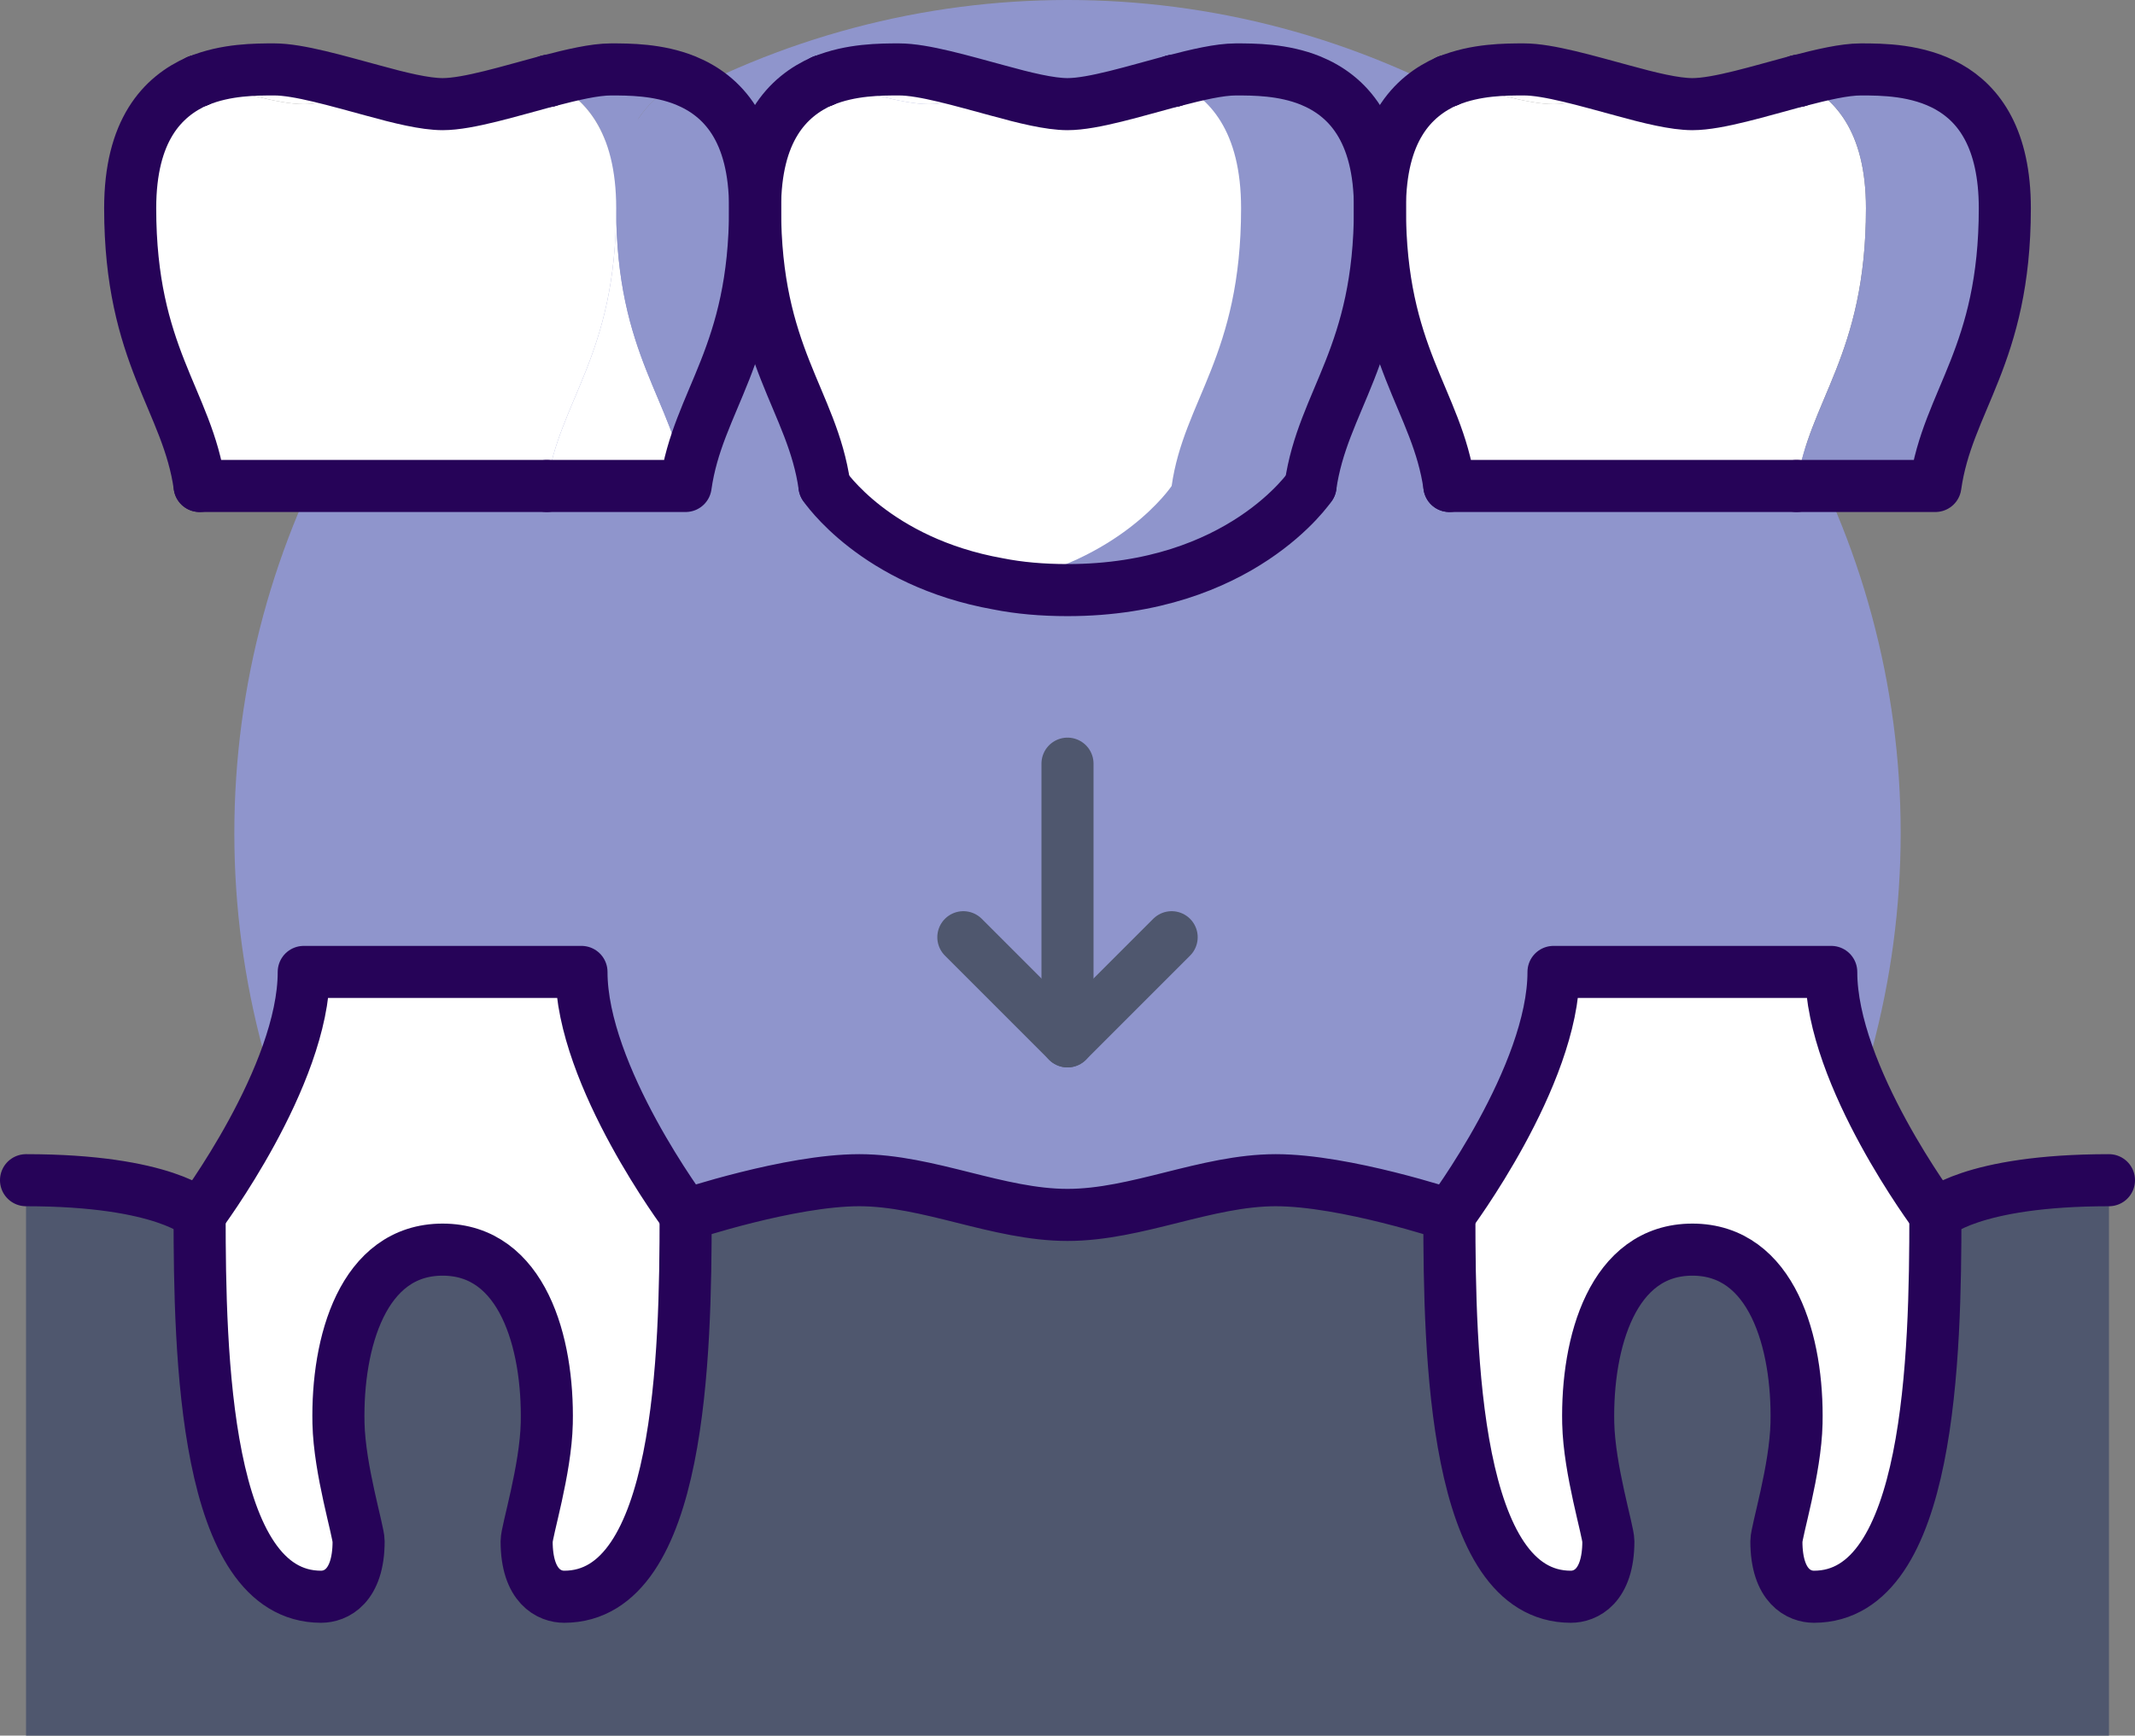
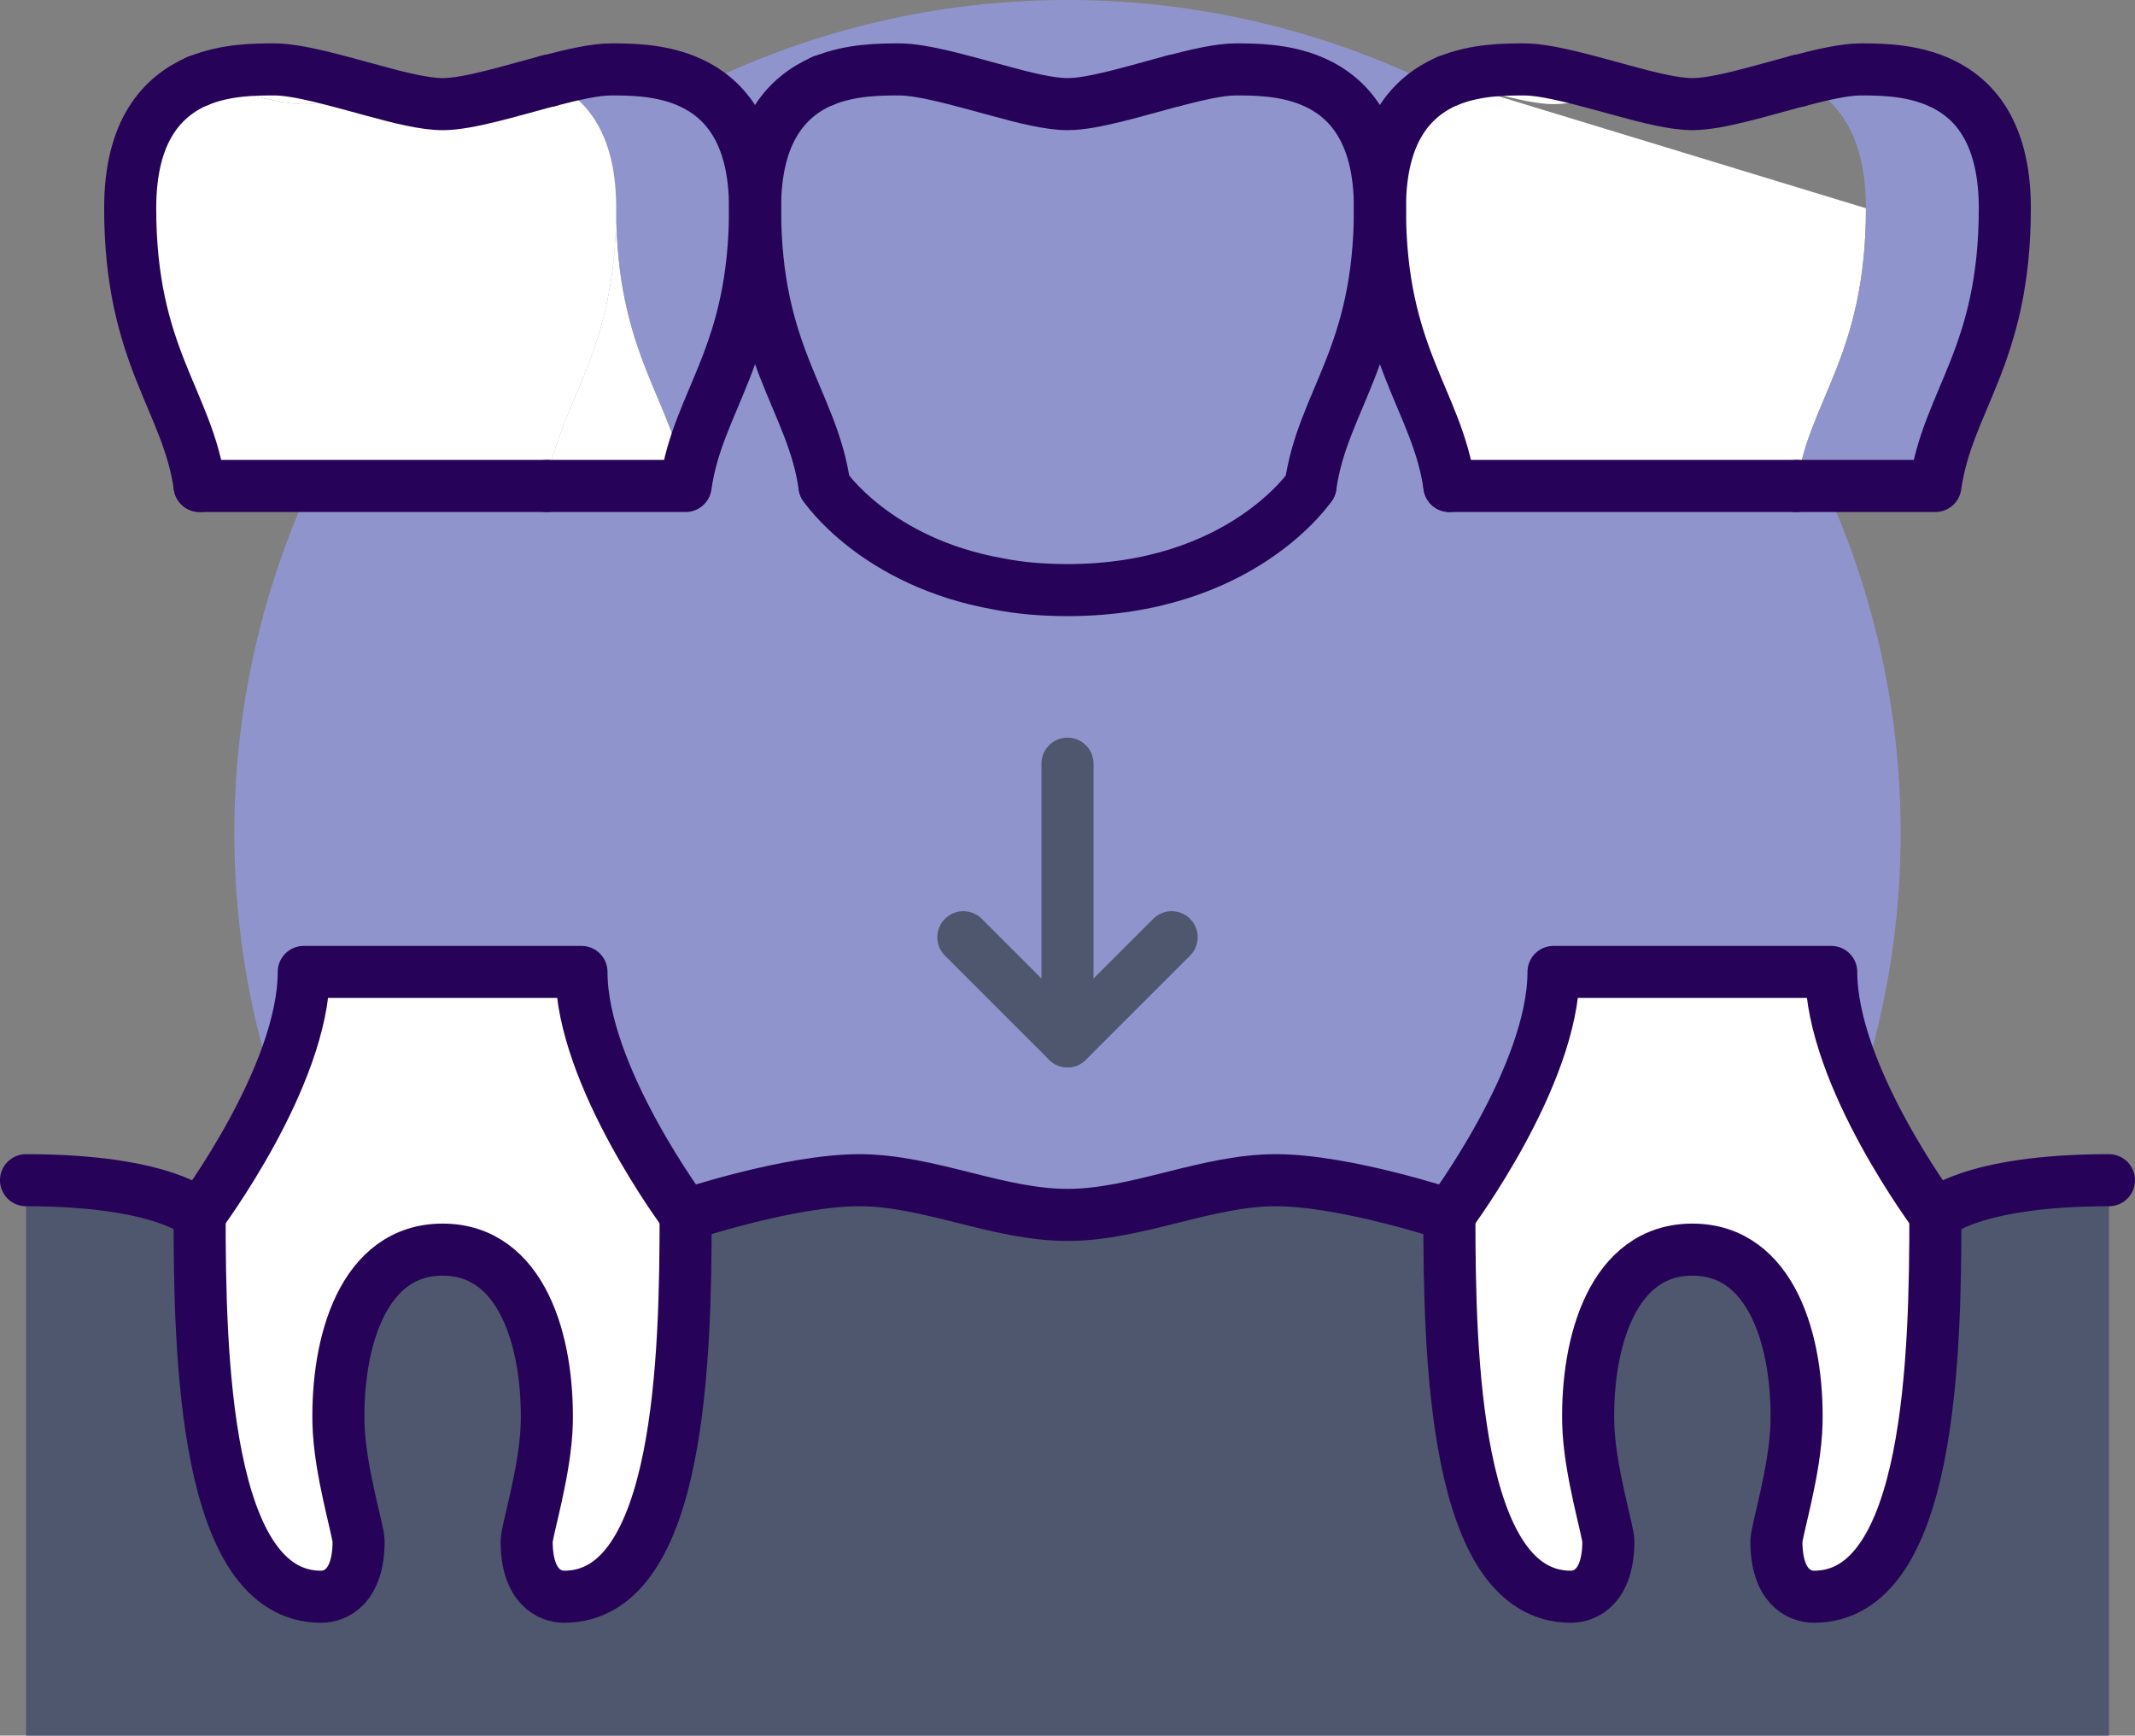
<svg xmlns="http://www.w3.org/2000/svg" id="Layer_2" viewBox="0 0 492 400">
  <rect x="0" y="0" width="492" height="400" fill="#808080" stroke="none" />
  <g id="Icons">
    <circle cx="246" cy="192" r="192" style="fill:#8f95cc; stroke-width:0px;" />
    <path d="m142,48c0,34.08,13.2,44.24,16,64h-32c2.8-19.76,16-29.92,16-64Z" style="fill:#fff; stroke-width:0px;" />
    <path d="m174,48c0,34.08-13.2,44.24-16,64-2.8-19.76-16-29.92-16-64,0-18.16,7.6-26,16-29.44,8.4,3.44,16,11.28,16,29.44Z" style="fill:#8f95cc; stroke-width:0px;" />
    <path d="m158,18.56c-8.4,3.44-16,11.28-16,29.44,0-17.92-7.36-25.76-15.6-29.36,5.52-1.44,10.64-2.64,14.4-2.64,4.16,0,10.88,0,17.2,2.56Z" style="fill:#8f95cc; stroke-width:0px;" />
    <path d="m270,112c2.8-19.76,16-29.92,16-64,0,34.08,13.2,44.24,16,64,0,0-16,24-56,24-5.84,0-11.2-.48-16-1.44,28.32-5.04,40-22.56,40-22.56Z" style="fill:#8f95cc; stroke-width:0px;" />
    <path d="m318,48c0,34.08-13.2,44.24-16,64-2.8-19.76-16-29.92-16-64,0-18.16,7.6-26,16-29.44,8.4,3.44,16,11.28,16,29.44Z" style="fill:#8f95cc; stroke-width:0px;" />
    <path d="m302,18.56c-8.4,3.44-16,11.28-16,29.44,0-17.92-7.36-25.76-15.6-29.36,5.52-1.44,10.64-2.64,14.4-2.64,4.16,0,10.88,0,17.2,2.56Z" style="fill:#8f95cc; stroke-width:0px;" />
    <path d="m446,280c0,32-1.04,88-28,88-3.28,0-8.64-2.24-8.64-12.8,0-2.32,4.4-16.4,4.64-27.2.4-18.56-5.6-40-24-40s-24.4,21.44-24,40c.24,10.8,4.64,24.88,4.64,27.2,0,10.56-5.36,12.8-8.64,12.8-26.96,0-28-56-28-88,0,0,24-32,24-56h64c0,24,24,56,24,56Z" style="fill:#fff; stroke-width:0px;" />
    <path d="m158,280c0,32-1.04,88-28,88-3.28,0-8.64-2.24-8.64-12.8,0-2.32,4.4-16.4,4.64-27.2.4-18.56-5.6-40-24-40s-24.4,21.44-24,40c.24,10.8,4.64,24.88,4.64,27.2,0,10.56-5.36,12.8-8.64,12.8-26.96,0-28-56-28-88,0,0,24-32,24-56h64c0,24,24,56,24,56Z" style="fill:#fff; stroke-width:0px;" />
    <path d="m351.2,16c5.6,0,14.48,2.64,22.8,4.88-6.08,1.68-11.92,3.12-16,3.12-5.92,0-15.6-3.04-24.32-5.36,6.4-2.64,13.28-2.64,17.52-2.64Z" style="fill:#fff; stroke-width:0px;" />
-     <path d="m207.2,16c5.6,0,14.48,2.64,22.8,4.88-6.08,1.68-11.92,3.12-16,3.12-5.92,0-15.6-3.04-24.32-5.36,6.4-2.64,13.28-2.64,17.52-2.64Z" style="fill:#fff; stroke-width:0px;" />
    <path d="m63.2,16c5.6,0,14.48,2.64,22.8,4.88-6.08,1.68-11.92,3.12-16,3.12-5.92,0-15.6-3.04-24.32-5.36,6.4-2.64,13.28-2.64,17.52-2.64Z" style="fill:#fff; stroke-width:0px;" />
    <path d="m142,48c0,34.08-13.2,44.24-16,64H46c-2.8-19.76-16-29.92-16-64,0-17.92,7.36-25.76,15.6-29.36h.08c8.72,2.32,18.4,5.36,24.32,5.36,4.08,0,9.92-1.44,16-3.12,6.08,1.68,11.92,3.12,16,3.12,5.92,0,15.6-3.04,24.32-5.36,0,.08.08,0,.08,0,8.24,3.6,15.6,11.44,15.6,29.36Z" style="fill:#fff; stroke-width:0px;" />
-     <path d="m430,48c0,34.08-13.2,44.24-16,64h-80c-2.8-19.76-16-29.92-16-64,0-17.92,7.36-25.76,15.6-29.36h.08c8.72,2.32,18.4,5.36,24.32,5.36,4.08,0,9.92-1.44,16-3.12,6.08,1.68,11.92,3.12,16,3.12,5.92,0,15.6-3.04,24.32-5.36,0,.08.08,0,.08,0,8.24,3.6,15.6,11.44,15.6,29.36Z" style="fill:#fff; stroke-width:0px;" />
-     <path d="m286,48c0,34.08-13.2,44.24-16,64,0,0-11.68,17.52-40,22.56-28.32-5.04-40-22.56-40-22.56-2.8-19.76-16-29.92-16-64,0-17.92,7.36-25.76,15.6-29.36h.08c8.72,2.32,18.4,5.36,24.32,5.36,4.08,0,9.92-1.44,16-3.12,6.08,1.68,11.92,3.12,16,3.12,5.92,0,15.6-3.04,24.32-5.36,0,.08.08,0,.08,0,8.24,3.6,15.6,11.44,15.6,29.36Z" style="fill:#fff; stroke-width:0px;" />
+     <path d="m430,48c0,34.08-13.2,44.24-16,64h-80c-2.8-19.76-16-29.92-16-64,0-17.92,7.36-25.76,15.6-29.36h.08Z" style="fill:#fff; stroke-width:0px;" />
    <path d="m462,48c0,34.08-13.2,44.24-16,64h-32c2.8-19.76,16-29.92,16-64,0-17.92-7.36-25.76-15.6-29.36,5.52-1.44,10.64-2.64,14.4-2.64,9.68,0,33.2.08,33.2,32Z" style="fill:#8f95cc; stroke-width:0px;" />
    <path d="m6,272c32,0,40,8,40,8,0,32,1.04,88,28,88,3.28,0,8.64-2.24,8.64-12.8,0-2.32-4.4-16.4-4.64-27.2-.4-18.56,5.6-40,24-40s24.4,21.44,24,40c-.24,10.8-4.64,24.88-4.64,27.2,0,10.56,5.36,12.8,8.64,12.8,26.96,0,28-56,28-88,0,0,24-8,40-8s32,8,48,8,32-8,48-8,40,8,40,8c0,32,1.04,88,28,88,3.28,0,8.64-2.24,8.64-12.8,0-2.32-4.4-16.4-4.64-27.2-.4-18.56,5.6-40,24-40s24.4,21.44,24,40c-.24,10.8-4.64,24.88-4.64,27.2,0,10.56,5.36,12.8,8.64,12.8,26.96,0,28-56,28-88,0,0,8-8,40-8v128H6v-128Z" style="fill:#4f576e; stroke-width:0px;" />
    <path d="m270.4,18.64c5.52-1.44,10.64-2.64,14.4-2.64,4.16,0,10.88,0,17.2,2.56,8.4,3.44,16,11.28,16,29.44,0,34.08-13.2,44.24-16,64" style="fill:none; stroke:#260358; stroke-linecap:round; stroke-linejoin:round; stroke-width:12px;" />
    <path d="m189.68,18.64c6.4-2.64,13.28-2.64,17.52-2.64,5.6,0,14.48,2.64,22.8,4.88,6.08,1.68,11.92,3.12,16,3.12,5.92,0,15.6-3.04,24.32-5.36" style="fill:none; stroke:#260358; stroke-linecap:round; stroke-linejoin:round; stroke-width:12px;" />
    <path d="m190,112c-2.8-19.76-16-29.92-16-64,0-17.92,7.36-25.76,15.6-29.36" style="fill:none; stroke:#260358; stroke-linecap:round; stroke-linejoin:round; stroke-width:12px;" />
    <path d="m414.4,18.64c5.52-1.44,10.64-2.64,14.4-2.64,9.68,0,33.2.08,33.2,32,0,34.08-13.2,44.24-16,64h-32" style="fill:none; stroke:#260358; stroke-linecap:round; stroke-linejoin:round; stroke-width:12px;" />
    <path d="m333.68,18.64c6.4-2.64,13.28-2.64,17.52-2.64,5.6,0,14.48,2.64,22.8,4.88,6.08,1.68,11.92,3.12,16,3.12,5.92,0,15.6-3.04,24.32-5.36" style="fill:none; stroke:#260358; stroke-linecap:round; stroke-linejoin:round; stroke-width:12px;" />
    <path d="m334,112c-2.8-19.76-16-29.92-16-64,0-17.92,7.36-25.76,15.6-29.36" style="fill:none; stroke:#260358; stroke-linecap:round; stroke-linejoin:round; stroke-width:12px;" />
    <path d="m126,112h32c2.8-19.76,16-29.92,16-64,0-18.16-7.6-26-16-29.44-6.32-2.56-13.04-2.56-17.2-2.56-3.76,0-8.88,1.2-14.4,2.64" style="fill:none; stroke:#260358; stroke-linecap:round; stroke-linejoin:round; stroke-width:12px;" />
    <path d="m45.6,18.64c-8.24,3.6-15.6,11.44-15.6,29.36,0,34.08,13.2,44.24,16,64" style="fill:none; stroke:#260358; stroke-linecap:round; stroke-linejoin:round; stroke-width:12px;" />
    <path d="m126.32,18.64c-8.72,2.32-18.4,5.36-24.32,5.36-4.08,0-9.92-1.44-16-3.12-8.32-2.24-17.2-4.88-22.8-4.88-4.24,0-11.12,0-17.52,2.64" style="fill:none; stroke:#260358; stroke-linecap:round; stroke-linejoin:round; stroke-width:12px;" />
    <path d="m446,280c0,32-1.04,88-28,88-3.28,0-8.64-2.24-8.64-12.8,0-2.32,4.4-16.4,4.64-27.2.4-18.56-5.6-40-24-40s-24.4,21.44-24,40c.24,10.8,4.64,24.88,4.64,27.2,0,10.56-5.36,12.8-8.64,12.8-26.96,0-28-56-28-88" style="fill:none; stroke:#260358; stroke-linecap:round; stroke-linejoin:round; stroke-width:12px;" />
    <path d="m46,280c0,32,1.04,88,28,88,3.28,0,8.64-2.24,8.64-12.8,0-2.32-4.4-16.4-4.64-27.2-.4-18.56,5.6-40,24-40s24.4,21.44,24,40c-.24,10.8-4.64,24.88-4.64,27.2,0,10.56,5.36,12.8,8.64,12.8,26.96,0,28-56,28-88" style="fill:none; stroke:#260358; stroke-linecap:round; stroke-linejoin:round; stroke-width:12px;" />
    <path d="m190,112s11.68,17.52,40,22.56c4.8.96,10.16,1.44,16,1.44,40,0,56-24,56-24" style="fill:none; stroke:#260358; stroke-linecap:round; stroke-linejoin:round; stroke-width:12px;" />
-     <path d="m270.32,18.64c0,.08.08,0,.08,0" style="fill:none; stroke:#260358; stroke-linecap:round; stroke-linejoin:round; stroke-width:12px;" />
    <path d="m189.6,18.64h.08" style="fill:none; stroke:#260358; stroke-linecap:round; stroke-linejoin:round; stroke-width:12px;" />
    <line x1="414" y1="112" x2="334" y2="112" style="fill:none; stroke:#260358; stroke-linecap:round; stroke-linejoin:round; stroke-width:12px;" />
    <path d="m414.32,18.64c0,.08.08,0,.08,0" style="fill:none; stroke:#260358; stroke-linecap:round; stroke-linejoin:round; stroke-width:12px;" />
-     <path d="m333.6,18.64h.08" style="fill:none; stroke:#260358; stroke-linecap:round; stroke-linejoin:round; stroke-width:12px;" />
    <line x1="46" y1="112" x2="126" y2="112" style="fill:none; stroke:#260358; stroke-linecap:round; stroke-linejoin:round; stroke-width:12px;" />
    <path d="m45.68,18.64h-.08" style="fill:none; stroke:#260358; stroke-linecap:round; stroke-linejoin:round; stroke-width:12px;" />
    <path d="m126.4,18.64s-.08.08-.08,0" style="fill:none; stroke:#260358; stroke-linecap:round; stroke-linejoin:round; stroke-width:12px;" />
    <path d="m486,272c-32,0-40,8-40,8,0,0-24-32-24-56h-64c0,24-24,56-24,56,0,0-24-8-40-8s-32,8-48,8-32-8-48-8-40,8-40,8c0,0-24-32-24-56h-64c0,24-24,56-24,56,0,0-8-8-40-8" style="fill:none; stroke:#260358; stroke-linecap:round; stroke-linejoin:round; stroke-width:12px;" />
    <polyline points="222 216 246 240 270 216" style="fill:none; stroke:#4f576e; stroke-linecap:round; stroke-linejoin:round; stroke-width:12px;" />
    <line x1="246" y1="240" x2="246" y2="176" style="fill:none; stroke:#4f576e; stroke-linecap:round; stroke-linejoin:round; stroke-width:12px;" />
  </g>
</svg>